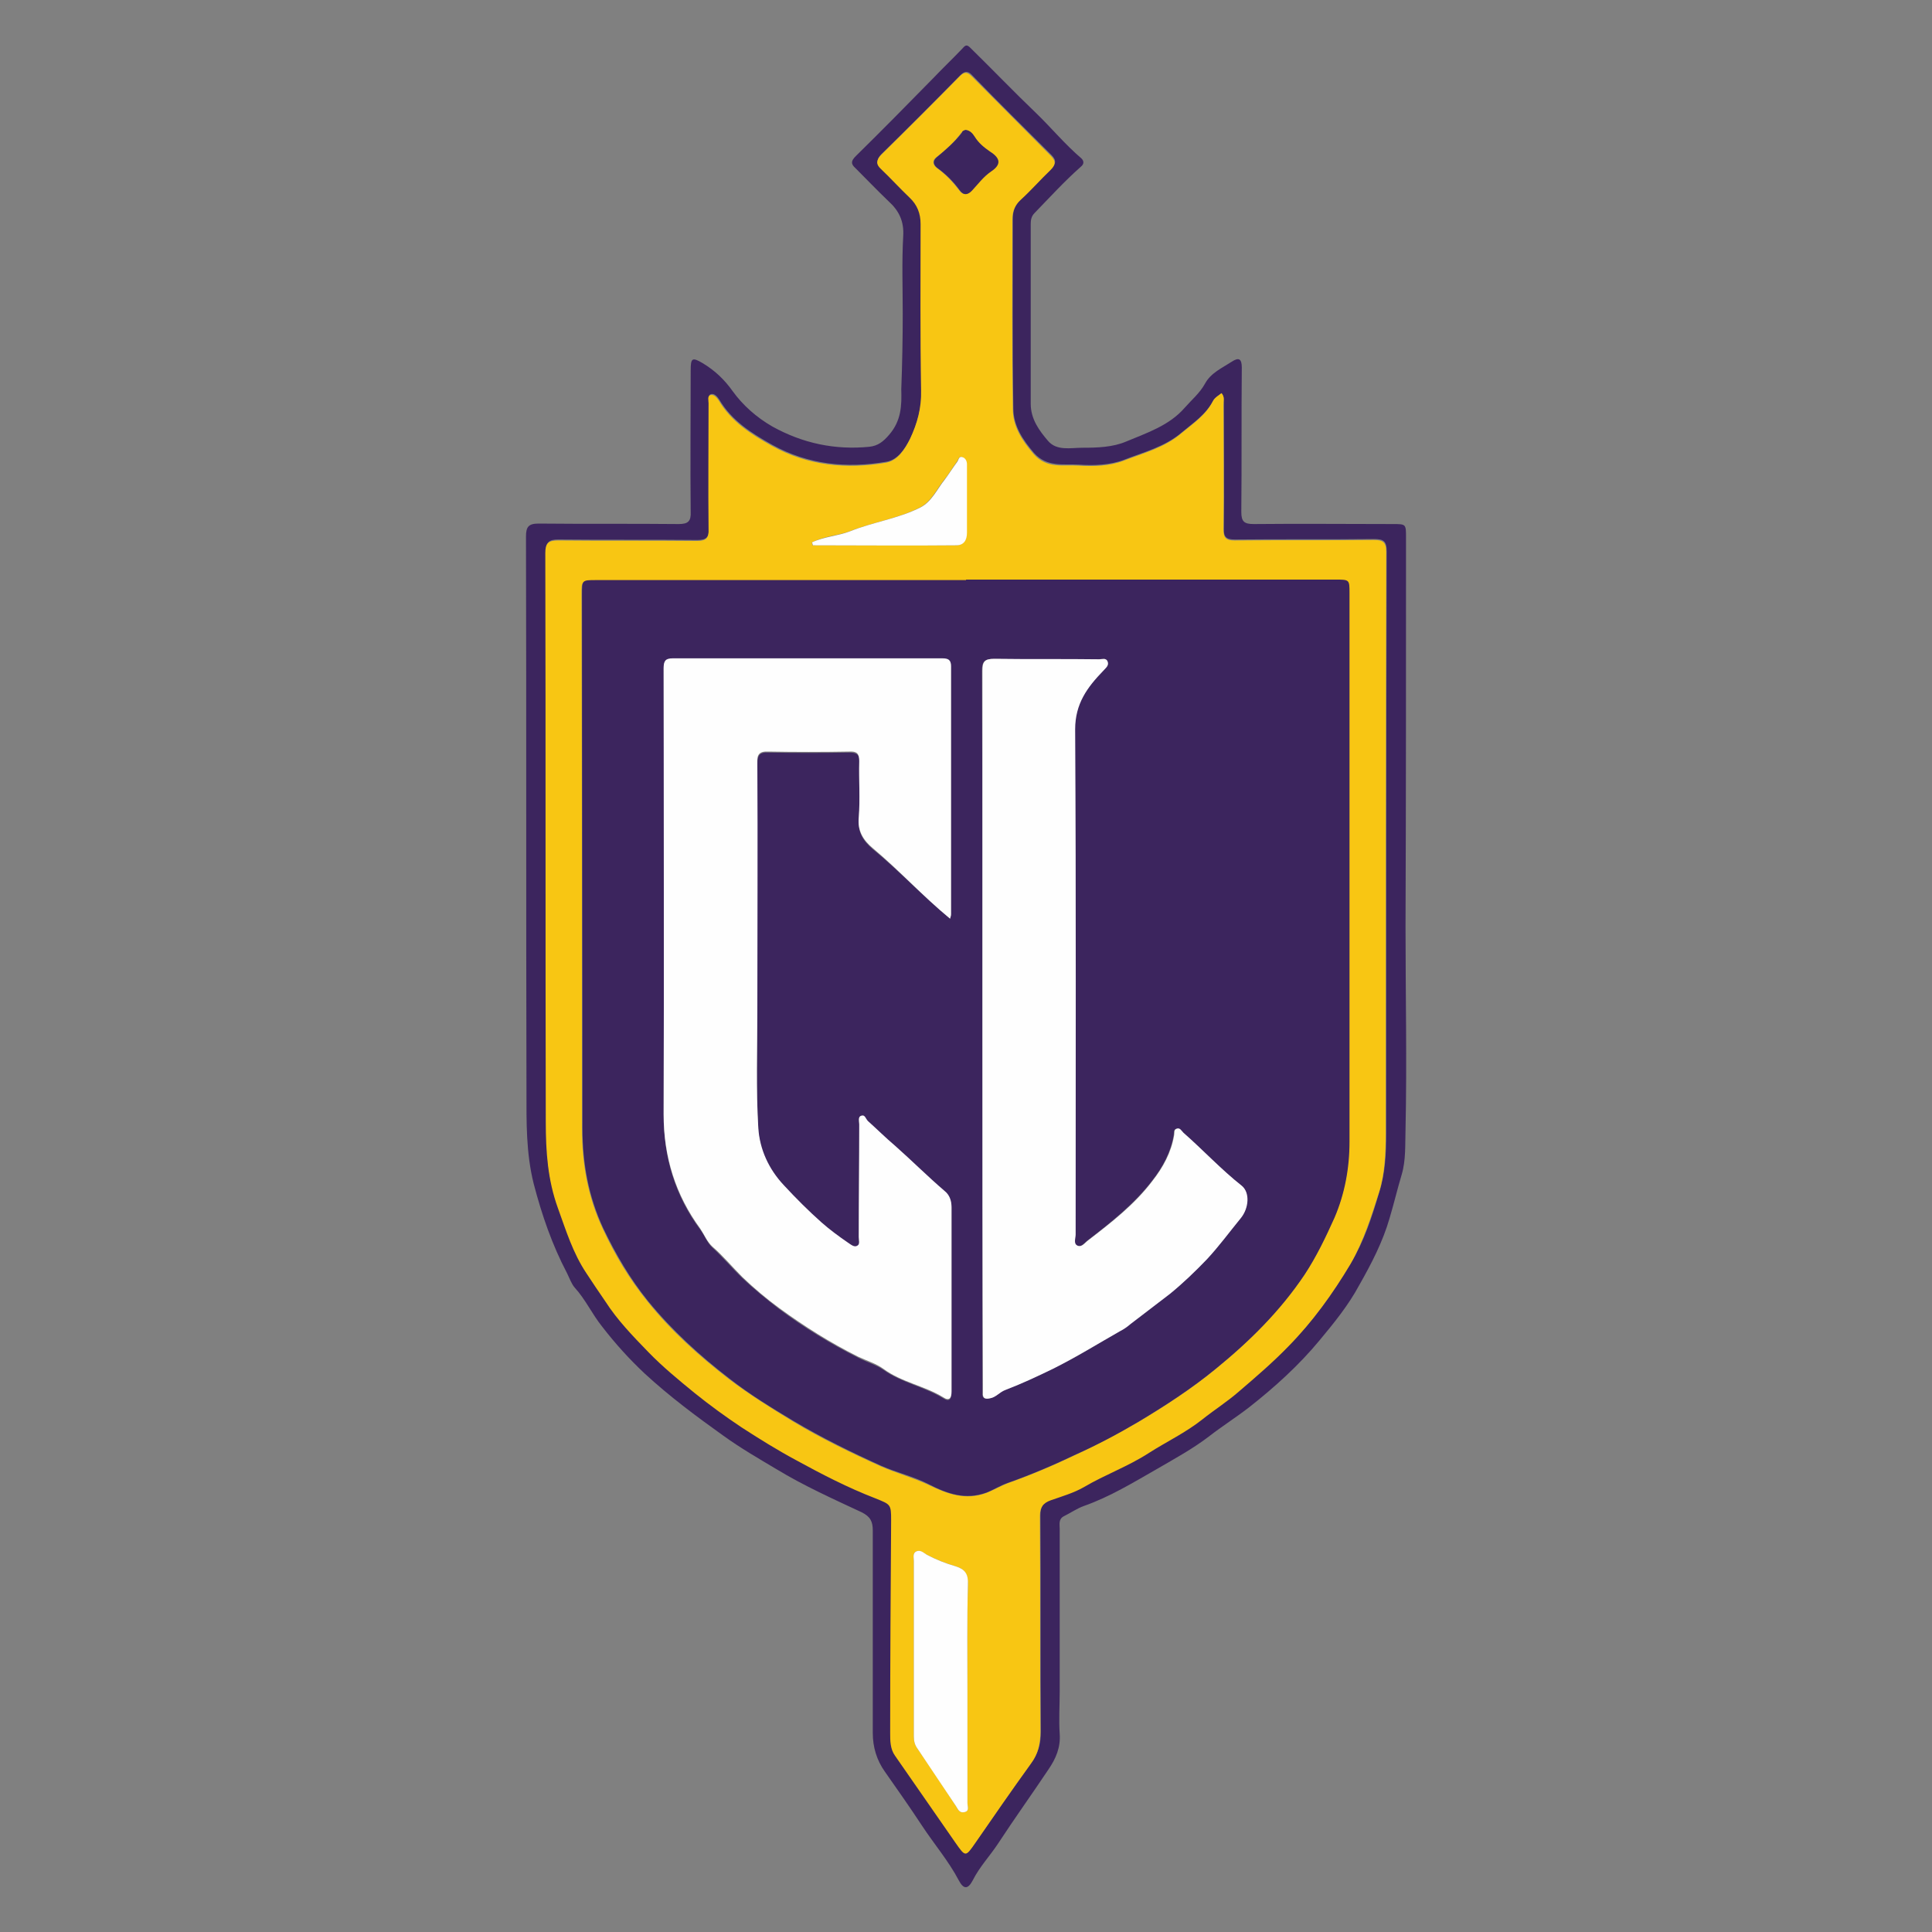
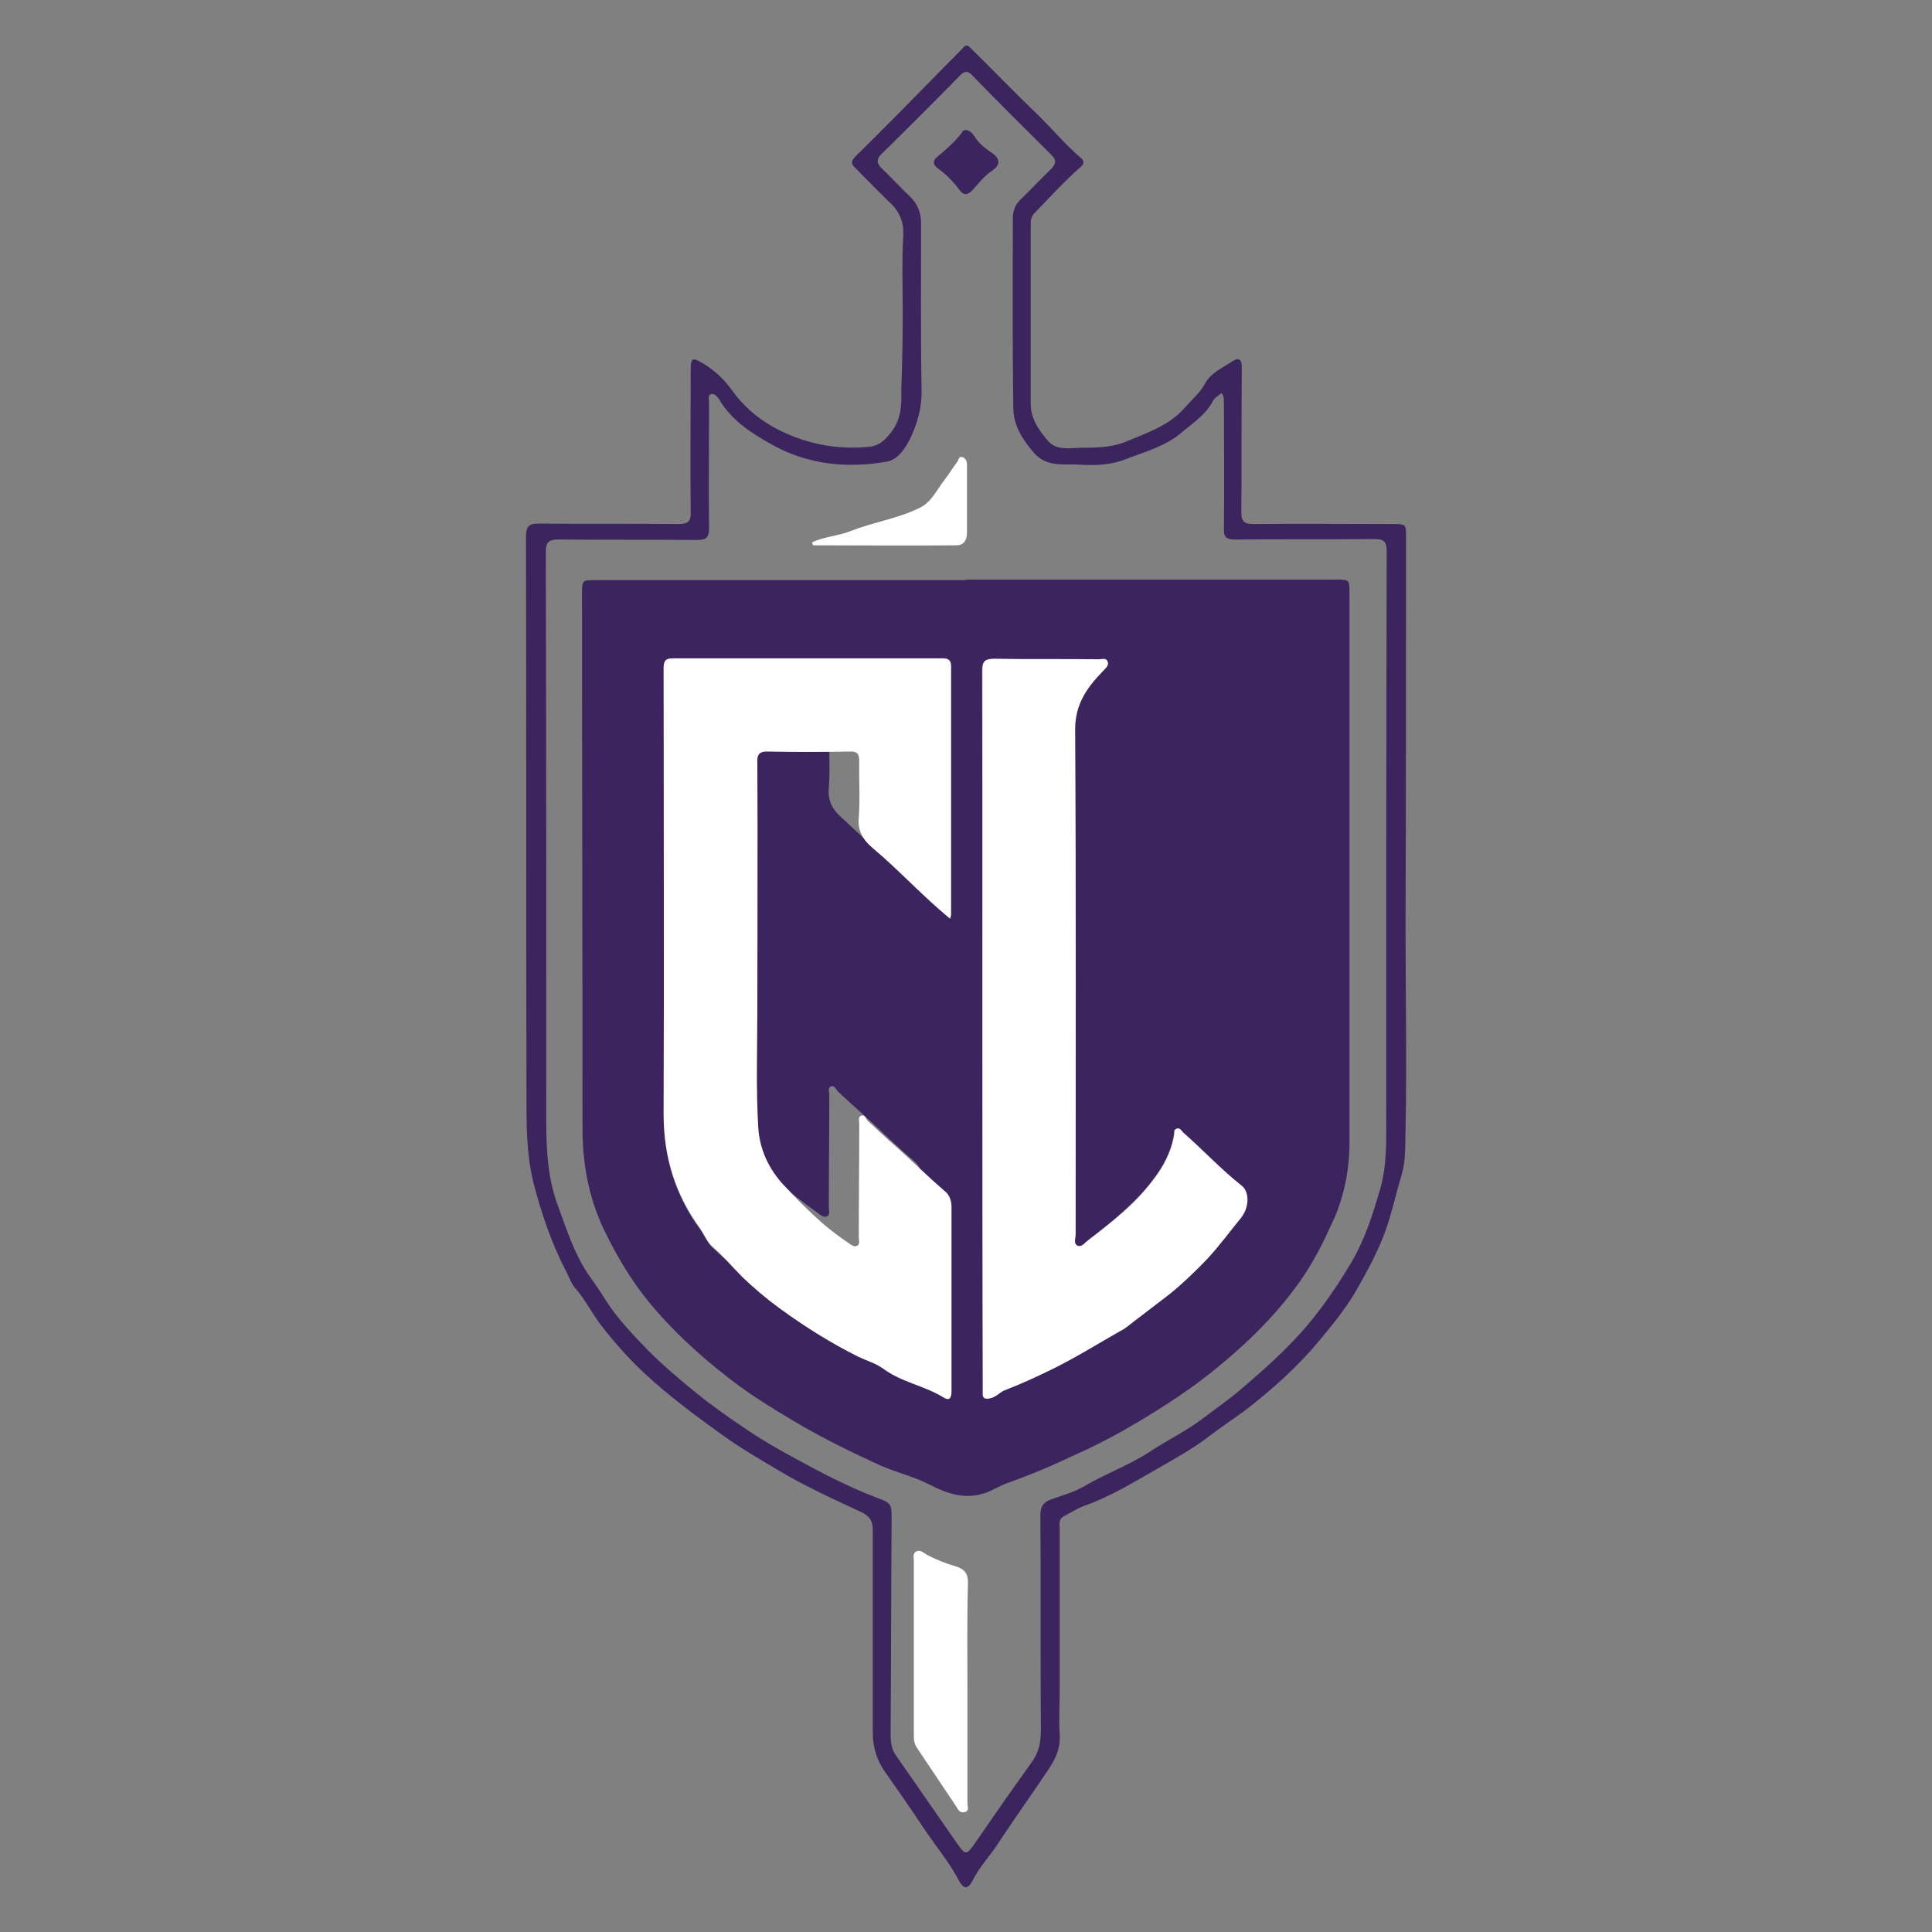
<svg xmlns="http://www.w3.org/2000/svg" version="1.1" id="Layer_1" x="0px" y="0px" viewBox="0 0 400 400" style="enable-background:new 0 0 400 400;" xml:space="preserve">
  <rect x="0" y="0" width="400" height="400" fill="#808080" stroke="none" />
  <style type="text/css">
	.st0{fill:#3C255E;}
	.st1{fill:#F8C613;}
	.st2{fill:#FEFEFE;}
</style>
  <g>
    <path class="st0" d="M186.9,65c0-5.4-0.2-10.8,0.1-16.1c0.2-3.1-0.9-5.3-3-7.2c-2.4-2.3-4.6-4.6-6.9-6.9c-1-0.9-0.9-1.5,0.1-2.5   c5.4-5.3,10.7-10.7,16-16.1c2-2.1,4.1-4.1,6.1-6.2c0.6-0.7,0.9-0.8,1.6-0.1c4.6,4.5,9,9.1,13.7,13.6c3.1,3,5.9,6.4,9.3,9.3   c0.6,0.6,0.5,1.2-0.1,1.7c-3.4,3-6.4,6.3-9.6,9.6c-0.7,0.7-0.8,1.5-0.8,2.3c0,12.4,0,24.8,0,37.2c0,3.2,1.8,5.6,3.6,7.7   c1.8,2.1,4.7,1.4,7.1,1.4c3.1,0,6.3-0.1,9.1-1.3c4.3-1.8,8.9-3.3,12.1-7c1.4-1.6,3.1-3,4.2-5c1.2-2.2,3.5-3.2,5.5-4.5   c1.5-1,2.1-0.6,2.1,1.2c-0.1,10,0,19.9-0.1,29.9c0,2,0.6,2.5,2.6,2.5c9.6-0.1,19.2,0,28.8,0c2.7,0,2.7,0,2.7,2.8   c0,26.9,0,53.7-0.1,80.6c0,14,0.3,27.9,0,41.9c-0.1,3.1,0.1,6.4-0.8,9.4c-0.9,3-1.6,6-2.5,9c-1.4,4.9-3.8,9.5-6.3,13.9   c-2.2,4.1-5.2,7.8-8.2,11.4c-4.3,5.2-9.3,9.7-14.5,13.8c-2.7,2.1-5.7,4-8.4,6.1c-3.4,2.6-7.1,4.6-10.7,6.7   c-4.9,2.8-9.8,5.8-15.2,7.7c-1.4,0.5-2.7,1.4-4.1,2.1c-1.2,0.6-0.9,1.7-0.9,2.6c0,11.2,0,22.5,0,33.7c0,2.9-0.2,5.9,0,8.8   c0.2,2.8-0.8,5.1-2.3,7.3c-3.4,5.1-7,10.1-10.4,15.3c-1.7,2.6-3.9,4.9-5.3,7.7c-1,1.9-1.9,1.9-2.9,0c-2.1-4-5.1-7.5-7.6-11.3   c-2.5-3.8-5.1-7.5-7.7-11.2c-1.7-2.4-2.5-5.1-2.5-8c0-14,0-27.9,0-41.9c0-1.9-0.5-2.9-2.3-3.8c-6-2.8-12-5.5-17.6-8.9   c-3.7-2.2-7.5-4.4-11.1-7c-5.6-4-11.1-8.1-16.2-12.8c-3.2-3-6.1-6.2-8.8-9.7c-2.1-2.6-3.5-5.7-5.7-8.1c-0.7-0.8-1.1-2-1.6-3   c-3.1-5.9-5.2-12-6.9-18.5c-1.6-6.4-1.5-12.8-1.5-19.1c-0.1-38.3,0-76.6-0.1-114.9c0-2,0.5-2.7,2.6-2.7c9.7,0.1,19.3,0,29,0.1   c2,0,2.6-0.6,2.5-2.6c-0.1-9.7,0-19.5,0-29.2c0-2.6,0.3-2.8,2.5-1.5c2.5,1.5,4.5,3.4,6.2,5.8c2.1,2.9,4.9,5.4,8.2,7.3   c6.3,3.5,13,4.9,20.1,4.2c1.8-0.2,2.9-1.1,4.1-2.5c2.5-2.9,2.6-6,2.5-9.4C186.8,75.3,186.9,70.1,186.9,65z M252.9,81.4   c-0.6,0.5-1.4,0.9-1.7,1.5c-1.5,2.9-4.1,4.6-6.5,6.6c-3.5,3-7.9,4.1-12,5.7c-2.9,1.1-6.2,1.2-9.3,1c-3.2-0.2-6.6,0.6-9.3-2.4   c-2.4-2.8-4.3-5.7-4.3-9.3c-0.2-13.1-0.1-26.2-0.1-39.3c0-1.6,0.5-2.9,1.7-4c2.1-2,4.1-4.2,6.2-6.2c1-1,1.2-1.8,0.1-2.9   c-5.5-5.5-11-10.9-16.4-16.5c-0.9-1-1.6-0.9-2.5,0c-5.4,5.5-10.8,10.9-16.3,16.3c-1,1-1.1,1.8,0,2.9c2,1.9,3.9,4,5.9,5.9   c1.6,1.5,2.3,3.4,2.3,5.5c0,11.5-0.1,22.9,0.1,34.4c0.1,3.6-0.8,6.9-2.3,10.1c-1.1,2.2-2.6,4.5-5,4.9c-8.2,1.4-16.2,0.6-23.6-3.5   c-4.3-2.4-8.4-5-11-9.4c-0.4-0.6-1-1.3-1.7-1.1c-0.7,0.2-0.4,1.1-0.4,1.7c0,8.7-0.1,17.3,0,26c0,1.9-0.5,2.5-2.4,2.5   c-9.6-0.1-19.2,0-28.8-0.1c-1.9,0-2.6,0.5-2.6,2.6c0.1,39.3,0.1,78.6,0.1,117.9c0,6,0.3,11.9,2.5,17.7c1.7,4.6,3.2,9.3,5.9,13.5   c1.3,1.9,2.7,3.8,3.9,5.8c2.5,3.9,5.7,7.2,8.9,10.5c3,3,6.3,5.8,9.6,8.5c3.1,2.5,6.4,4.9,9.7,7.1c3.6,2.5,7.4,4.7,11.3,6.8   c5.3,2.9,10.7,5.7,16.4,7.9c3.2,1.2,3.3,1.2,3.3,4.6c-0.1,14.7-0.1,29.4-0.2,44c0,1.6,0,3.3,1,4.7c4.2,6,8.3,12,12.5,18   c2.1,3,2.1,2.9,4.1,0.1c3.8-5.5,7.6-11,11.5-16.4c1.5-2,2-4.1,2-6.6c-0.1-14.9,0-29.8-0.1-44.7c0-1.8,0.6-2.7,2.3-3.3   c2.3-0.8,4.7-1.5,6.8-2.7c4.4-2.6,9.2-4.3,13.5-7.1c3.6-2.4,7.6-4.3,11-6.9c2.5-1.9,5.1-3.7,7.6-5.8c3.5-3,7-6,10.2-9.3   c5.1-5.1,9.2-10.9,12.9-17.1c2.8-4.7,4.4-9.7,5.9-14.8c1.2-3.8,1.4-8,1.4-12.1c0-40.2,0-80.3,0.1-120.5c0-2.1-0.7-2.5-2.6-2.5   c-9.6,0.1-19.2,0-28.8,0.1c-1.8,0-2.4-0.5-2.3-2.3c0.1-8.6,0-17.2,0-25.8C253.3,83,253.6,82.2,252.9,81.4z" />
-     <path class="st1" d="M252.9,81.4c0.7,0.8,0.4,1.6,0.4,2.4c0,8.6,0.1,17.2,0,25.8c0,1.8,0.6,2.3,2.3,2.3c9.6-0.1,19.2,0,28.8-0.1   c1.9,0,2.6,0.4,2.6,2.5c-0.1,40.2-0.1,80.3-0.1,120.5c0,4.1-0.2,8.3-1.4,12.1c-1.6,5-3.2,10.1-5.9,14.8c-3.7,6.2-7.9,12-12.9,17.1   c-3.2,3.3-6.7,6.3-10.2,9.3c-2.4,2.1-5.1,3.8-7.6,5.8c-3.4,2.7-7.4,4.6-11,6.9c-4.3,2.8-9.1,4.5-13.5,7.1c-2.1,1.2-4.5,1.9-6.8,2.7   c-1.7,0.6-2.3,1.5-2.3,3.3c0.1,14.9,0,29.8,0.1,44.7c0,2.5-0.5,4.6-2,6.6c-3.9,5.4-7.7,10.9-11.5,16.4c-2,2.9-2,2.9-4.1-0.1   c-4.2-6-8.3-12-12.5-18c-1-1.4-1-3.1-1-4.7c0-14.7,0.1-29.4,0.2-44c0-3.4-0.1-3.3-3.3-4.6c-5.7-2.2-11.1-5-16.4-7.9   c-3.9-2.1-7.6-4.4-11.3-6.8c-3.3-2.2-6.6-4.6-9.7-7.1c-3.3-2.7-6.6-5.4-9.6-8.5c-3.2-3.3-6.4-6.6-8.9-10.5   c-1.3-1.9-2.6-3.8-3.9-5.8c-2.8-4.2-4.2-8.8-5.9-13.5c-2.1-5.8-2.5-11.7-2.5-17.7c-0.1-39.3,0-78.6-0.1-117.9c0-2,0.6-2.6,2.6-2.6   c9.6,0.1,19.2,0,28.8,0.1c1.9,0,2.5-0.6,2.4-2.5c-0.1-8.7,0-17.3,0-26c0-0.6-0.3-1.5,0.4-1.7c0.7-0.2,1.3,0.5,1.7,1.1   c2.6,4.4,6.7,7,11,9.4c7.4,4.1,15.4,4.9,23.6,3.5c2.4-0.4,3.9-2.7,5-4.9c1.5-3.2,2.4-6.4,2.3-10.1c-0.2-11.5-0.1-22.9-0.1-34.4   c0-2.2-0.7-4-2.3-5.5c-2-1.9-3.9-4-5.9-5.9c-1.1-1-1-1.8,0-2.9c5.5-5.4,10.9-10.8,16.3-16.3c0.9-0.9,1.5-1,2.5,0   c5.5,5.5,10.9,11,16.4,16.5c1.1,1.1,0.9,1.9-0.1,2.9c-2.1,2-4,4.2-6.2,6.2c-1.2,1.1-1.7,2.4-1.7,4c0,13.1-0.1,26.2,0.1,39.3   c0,3.6,1.9,6.5,4.3,9.3c2.7,3.1,6.1,2.2,9.3,2.4c3.1,0.2,6.4,0.1,9.3-1c4.1-1.6,8.5-2.7,12-5.7c2.4-2,5-3.7,6.5-6.6   C251.5,82.3,252.3,81.9,252.9,81.4z M200,120c0,0.1,0,0.1,0,0.2c-25.6,0-51.1,0-76.7,0c-2.9,0-2.9,0-2.9,2.9   c0.1,36.9,0.1,73.8,0.1,110.6c0,7.2,1.2,14.1,4.3,20.7c2.5,5.4,5.5,10.4,9.3,15.1c4.9,6.1,10.6,11.2,16.8,16   c4.2,3.2,8.7,6,13.3,8.8c5.8,3.5,12,6.5,18.2,9.3c3.2,1.4,6.6,2.3,9.8,3.8c3.9,1.9,7.7,3.3,12,1.7c1.5-0.6,2.9-1.4,4.4-2   c4.8-1.7,9.5-3.7,14.1-5.9c4.5-2.1,8.8-4.4,13-6.8c5.5-3.3,10.9-6.8,15.9-10.9c7-5.7,13.3-12,18.4-19.5c2.5-3.8,4.4-7.8,6.2-11.8   c2.1-4.9,3.1-10.2,3.1-15.7c-0.1-37.9,0-75.8,0-113.6c0-2.8,0-2.8-2.9-2.8C251,120,225.5,120,200,120z M200.3,350.3   c0-7.4-0.1-14.9,0.1-22.3c0-2.1-0.6-3.1-2.5-3.7c-2-0.6-4.1-1.4-6-2.4c-0.8-0.4-1.4-1.1-2.2-0.7c-0.8,0.4-0.5,1.3-0.5,2   c0,12.1,0,24.2,0,36.3c0,1,0.2,1.8,0.8,2.6c2.7,3.9,5.3,7.8,7.9,11.8c0.4,0.7,0.8,1.5,1.7,1.3c1.2-0.2,0.7-1.3,0.7-1.9   C200.3,365.6,200.3,358,200.3,350.3z M168.1,112.3c0,0.2,0.1,0.4,0.1,0.6c9.9,0,19.8,0,29.7,0c1.5,0,2.2-1,2.2-2.6   c0-3.9,0-7.7,0-11.6c0-0.9,0-1.7,0-2.6c0-0.6-0.3-1.2-0.8-1.4c-0.8-0.4-0.9,0.5-1.2,0.9c-0.9,1.2-1.6,2.5-2.6,3.7   c-1.6,2-2.7,4.6-5.1,5.8c-4.6,2.3-9.7,3-14.5,4.9C173.5,110.9,170.6,111,168.1,112.3z M199.9,26.9c-0.2,0.1-0.6,0.2-0.8,0.5   c-1.5,2-3.3,3.7-5.3,5.2c-0.9,0.7-0.6,1.6,0.2,2.2c1.8,1.3,3.3,2.9,4.6,4.6c0.8,1.1,1.7,1,2.6,0c1.2-1.4,2.3-2.8,3.9-3.9   c2.1-1.4,2-2.7-0.2-4.1c-1.3-0.8-2.3-1.8-3.2-3.1C201.4,27.7,200.9,27.1,199.9,26.9z" />
-     <path class="st0" d="M200,120c25.5,0,51,0,76.5,0c2.9,0,2.9,0,2.9,2.8c0,37.9,0,75.8,0,113.6c0,5.5-1,10.8-3.1,15.7   c-1.8,4-3.7,8-6.2,11.8c-5.1,7.6-11.4,13.8-18.4,19.5c-5,4.1-10.4,7.6-15.9,10.9c-4.2,2.5-8.5,4.8-13,6.8   c-4.6,2.2-9.3,4.2-14.1,5.9c-1.5,0.5-2.9,1.4-4.4,2c-4.4,1.6-8.1,0.3-12-1.7c-3.1-1.6-6.6-2.4-9.8-3.8c-6.2-2.8-12.3-5.8-18.2-9.3   c-4.5-2.7-9.1-5.5-13.3-8.8c-6.1-4.7-11.8-9.9-16.8-16c-3.8-4.7-6.7-9.7-9.3-15.1c-3.1-6.7-4.3-13.5-4.3-20.7   c0-36.9-0.1-73.8-0.1-110.6c0-2.9,0-2.9,2.9-2.9c25.6,0,51.1,0,76.7,0C200,120.1,200,120.1,200,120z M196.7,190.2   c0.1-0.4,0.2-0.6,0.2-0.8c0-17.1,0-34.2,0-51.3c0-1.4-0.6-1.6-1.8-1.6c-18.6,0-37.2,0-55.8,0c-1.5,0-1.9,0.5-1.9,2   c0.1,30.8,0.1,61.6,0,92.4c0,8.8,2.4,16.7,7.6,23.7c0.9,1.2,1.4,2.7,2.5,3.7c2.2,2,4.1,4.3,6.2,6.3c2.4,2.3,5,4.4,7.6,6.4   c5.1,3.8,10.6,7.2,16.4,10.1c1.7,0.9,3.6,1.4,5.2,2.5c3.8,2.7,8.5,3.5,12.4,5.9c1.2,0.8,1.7,0.2,1.7-1.2c0-12.7,0-25.5,0-38.2   c0-1.3-0.4-2.4-1.4-3.3c-3.6-3-6.9-6.3-10.3-9.4c-1.9-1.7-3.8-3.4-5.6-5.1c-0.4-0.4-0.6-1.3-1.4-1.1c-0.8,0.3-0.4,1.1-0.4,1.7   c0,7.8-0.1,15.6-0.1,23.4c0,0.6,0.3,1.4-0.3,1.8c-0.7,0.4-1.4-0.2-1.9-0.6c-1.9-1.4-3.8-2.7-5.5-4.2c-2.7-2.4-5.3-5-7.8-7.7   c-3.2-3.4-5.1-7.5-5.3-11.8c-0.5-8.2-0.2-16.5-0.2-24.7c0-17,0-33.9,0-50.9c0-1.8,0.4-2.5,2.3-2.4c5.6,0.1,11.2,0.1,16.7,0   c1.6,0,2.2,0.4,2.1,2c-0.1,3.9,0.2,7.8-0.1,11.6c-0.3,2.9,1,4.8,2.9,6.4C186.2,180.3,191,185.5,196.7,190.2z M203.4,212.8   c0,24.6,0,49.3,0,73.9c0,0.6,0,1.1,0,1.7c-0.1,1.2,0.6,1.3,1.5,1.1c1.2-0.2,2-1.3,3.1-1.7c3.4-1.3,6.6-2.8,9.9-4.4   c4.8-2.3,9.3-5.1,13.9-7.8c0.8-0.4,1.5-1,2.2-1.5c2.7-2.1,5.4-4.1,8.1-6.2c2.8-2.2,5.3-4.7,7.7-7.2c2.5-2.6,4.7-5.6,7-8.5   c1.7-2.1,1.9-5.4,0.2-6.7c-4.3-3.4-8-7.4-12.1-11c-0.4-0.4-0.7-1-1.4-0.8c-0.6,0.2-0.4,0.9-0.5,1.3c-0.6,3.6-2.3,6.7-4.5,9.5   c-3.7,4.8-8.5,8.6-13.3,12.3c-0.7,0.5-1.3,1.5-2.2,1.1c-0.9-0.4-0.4-1.5-0.4-2.3c0-34.9,0.1-69.7-0.1-104.6c0-5.4,2.6-8.7,5.8-12.1   c0.6-0.6,1.3-1.1,0.9-2c-0.3-0.8-1.1-0.4-1.7-0.4c-7.2,0-14.5,0.1-21.7-0.1c-2,0-2.5,0.6-2.5,2.5   C203.4,163.5,203.4,188.2,203.4,212.8z" />
+     <path class="st0" d="M200,120c25.5,0,51,0,76.5,0c2.9,0,2.9,0,2.9,2.8c0,37.9,0,75.8,0,113.6c0,5.5-1,10.8-3.1,15.7   c-1.8,4-3.7,8-6.2,11.8c-5.1,7.6-11.4,13.8-18.4,19.5c-5,4.1-10.4,7.6-15.9,10.9c-4.2,2.5-8.5,4.8-13,6.8   c-4.6,2.2-9.3,4.2-14.1,5.9c-1.5,0.5-2.9,1.4-4.4,2c-4.4,1.6-8.1,0.3-12-1.7c-3.1-1.6-6.6-2.4-9.8-3.8c-6.2-2.8-12.3-5.8-18.2-9.3   c-4.5-2.7-9.1-5.5-13.3-8.8c-6.1-4.7-11.8-9.9-16.8-16c-3.8-4.7-6.7-9.7-9.3-15.1c-3.1-6.7-4.3-13.5-4.3-20.7   c0-36.9-0.1-73.8-0.1-110.6c0-2.9,0-2.9,2.9-2.9c25.6,0,51.1,0,76.7,0C200,120.1,200,120.1,200,120z M196.7,190.2   c0.1-0.4,0.2-0.6,0.2-0.8c0-17.1,0-34.2,0-51.3c0-1.4-0.6-1.6-1.8-1.6c-18.6,0-37.2,0-55.8,0c-1.5,0-1.9,0.5-1.9,2   c0.1,30.8,0.1,61.6,0,92.4c0,8.8,2.4,16.7,7.6,23.7c0.9,1.2,1.4,2.7,2.5,3.7c2.4,2.3,5,4.4,7.6,6.4   c5.1,3.8,10.6,7.2,16.4,10.1c1.7,0.9,3.6,1.4,5.2,2.5c3.8,2.7,8.5,3.5,12.4,5.9c1.2,0.8,1.7,0.2,1.7-1.2c0-12.7,0-25.5,0-38.2   c0-1.3-0.4-2.4-1.4-3.3c-3.6-3-6.9-6.3-10.3-9.4c-1.9-1.7-3.8-3.4-5.6-5.1c-0.4-0.4-0.6-1.3-1.4-1.1c-0.8,0.3-0.4,1.1-0.4,1.7   c0,7.8-0.1,15.6-0.1,23.4c0,0.6,0.3,1.4-0.3,1.8c-0.7,0.4-1.4-0.2-1.9-0.6c-1.9-1.4-3.8-2.7-5.5-4.2c-2.7-2.4-5.3-5-7.8-7.7   c-3.2-3.4-5.1-7.5-5.3-11.8c-0.5-8.2-0.2-16.5-0.2-24.7c0-17,0-33.9,0-50.9c0-1.8,0.4-2.5,2.3-2.4c5.6,0.1,11.2,0.1,16.7,0   c1.6,0,2.2,0.4,2.1,2c-0.1,3.9,0.2,7.8-0.1,11.6c-0.3,2.9,1,4.8,2.9,6.4C186.2,180.3,191,185.5,196.7,190.2z M203.4,212.8   c0,24.6,0,49.3,0,73.9c0,0.6,0,1.1,0,1.7c-0.1,1.2,0.6,1.3,1.5,1.1c1.2-0.2,2-1.3,3.1-1.7c3.4-1.3,6.6-2.8,9.9-4.4   c4.8-2.3,9.3-5.1,13.9-7.8c0.8-0.4,1.5-1,2.2-1.5c2.7-2.1,5.4-4.1,8.1-6.2c2.8-2.2,5.3-4.7,7.7-7.2c2.5-2.6,4.7-5.6,7-8.5   c1.7-2.1,1.9-5.4,0.2-6.7c-4.3-3.4-8-7.4-12.1-11c-0.4-0.4-0.7-1-1.4-0.8c-0.6,0.2-0.4,0.9-0.5,1.3c-0.6,3.6-2.3,6.7-4.5,9.5   c-3.7,4.8-8.5,8.6-13.3,12.3c-0.7,0.5-1.3,1.5-2.2,1.1c-0.9-0.4-0.4-1.5-0.4-2.3c0-34.9,0.1-69.7-0.1-104.6c0-5.4,2.6-8.7,5.8-12.1   c0.6-0.6,1.3-1.1,0.9-2c-0.3-0.8-1.1-0.4-1.7-0.4c-7.2,0-14.5,0.1-21.7-0.1c-2,0-2.5,0.6-2.5,2.5   C203.4,163.5,203.4,188.2,203.4,212.8z" />
    <path class="st2" d="M200.3,350.3c0,7.7,0,15.3,0,23c0,0.7,0.5,1.7-0.7,1.9c-1,0.2-1.3-0.7-1.7-1.3c-2.6-3.9-5.3-7.9-7.9-11.8   c-0.6-0.8-0.8-1.6-0.8-2.6c0-12.1,0-24.2,0-36.3c0-0.7-0.3-1.6,0.5-2c0.9-0.4,1.5,0.3,2.2,0.7c1.9,1,3.9,1.8,6,2.4   c1.9,0.6,2.6,1.6,2.5,3.7C200.2,335.4,200.3,342.9,200.3,350.3z" />
    <path class="st2" d="M168.1,112.3c2.5-1.2,5.3-1.3,7.9-2.3c4.7-1.9,9.9-2.6,14.5-4.9c2.4-1.2,3.5-3.8,5.1-5.8   c0.9-1.2,1.7-2.5,2.6-3.7c0.3-0.4,0.3-1.3,1.2-0.9c0.5,0.2,0.8,0.8,0.8,1.4c0,0.9,0,1.7,0,2.6c0,3.9,0,7.7,0,11.6   c0,1.6-0.7,2.6-2.2,2.6c-9.9,0.1-19.8,0-29.7,0C168.2,112.6,168.2,112.4,168.1,112.3z" />
    <path class="st0" d="M199.9,26.9c1,0.1,1.5,0.8,1.9,1.4c0.8,1.3,1.9,2.2,3.2,3.1c2.2,1.4,2.3,2.7,0.2,4.1c-1.6,1.1-2.6,2.5-3.9,3.9   c-0.9,1-1.8,1.1-2.6,0c-1.3-1.8-2.8-3.3-4.6-4.6c-0.8-0.6-1.1-1.4-0.2-2.2c1.9-1.6,3.8-3.2,5.3-5.2C199.2,27.1,199.6,27,199.9,26.9   z" />
    <path class="st2" d="M196.7,190.2c-5.7-4.7-10.5-10-16-14.6c-1.9-1.6-3.2-3.5-2.9-6.4c0.3-3.8,0-7.7,0.1-11.6c0-1.6-0.5-2.1-2.1-2   c-5.6,0.1-11.2,0.1-16.7,0c-2-0.1-2.4,0.7-2.3,2.4c0.1,17,0,33.9,0,50.9c0,8.2-0.3,16.5,0.2,24.7c0.3,4.3,2.1,8.4,5.3,11.8   c2.5,2.7,5.1,5.3,7.8,7.7c1.7,1.5,3.6,2.9,5.5,4.2c0.6,0.4,1.3,1,1.9,0.6c0.6-0.3,0.3-1.2,0.3-1.8c0-7.8,0.1-15.6,0.1-23.4   c0-0.6-0.3-1.5,0.4-1.7c0.8-0.3,0.9,0.6,1.4,1.1c1.9,1.7,3.7,3.5,5.6,5.1c3.5,3.1,6.8,6.4,10.3,9.4c1,0.8,1.4,2,1.4,3.3   c0,12.7,0,25.5,0,38.2c0,1.4-0.5,2-1.7,1.2c-3.9-2.4-8.6-3.1-12.4-5.9c-1.5-1.1-3.5-1.7-5.2-2.5c-5.8-2.9-11.2-6.3-16.4-10.1   c-2.6-1.9-5.2-4.1-7.6-6.4c-2.1-2.1-4-4.4-6.2-6.3c-1.1-1-1.7-2.5-2.5-3.7c-5.2-7.1-7.6-15-7.6-23.7c0.1-30.8,0-61.6,0-92.4   c0-1.5,0.4-2,1.9-2c18.6,0,37.2,0,55.8,0c1.2,0,1.8,0.3,1.8,1.6c0,17.1,0,34.2,0,51.3C196.9,189.6,196.8,189.8,196.7,190.2z" />
    <path class="st2" d="M203.4,212.8c0-24.6,0-49.3,0-73.9c0-1.9,0.4-2.5,2.5-2.5c7.2,0.1,14.5,0,21.7,0.1c0.6,0,1.4-0.3,1.7,0.4   c0.4,0.9-0.4,1.4-0.9,2c-3.3,3.4-5.8,6.8-5.8,12.1c0.2,34.9,0.1,69.7,0.1,104.6c0,0.8-0.5,1.9,0.4,2.3c0.9,0.4,1.5-0.6,2.2-1.1   c4.8-3.7,9.6-7.4,13.3-12.3c2.2-2.8,3.9-5.9,4.5-9.5c0.1-0.5-0.1-1.1,0.5-1.3c0.7-0.3,1,0.4,1.4,0.8c4.1,3.6,7.8,7.6,12.1,11   c1.7,1.4,1.5,4.6-0.2,6.7c-2.3,2.8-4.5,5.8-7,8.5c-2.4,2.5-5,5-7.7,7.2c-2.7,2.1-5.4,4.1-8.1,6.2c-0.7,0.6-1.4,1.1-2.2,1.5   c-4.6,2.6-9.1,5.4-13.9,7.8c-3.3,1.6-6.5,3.1-9.9,4.4c-1.1,0.4-1.9,1.5-3.1,1.7c-0.9,0.2-1.6,0.1-1.5-1.1c0-0.6,0-1.1,0-1.7   C203.4,262.1,203.4,237.4,203.4,212.8z" />
  </g>
</svg>